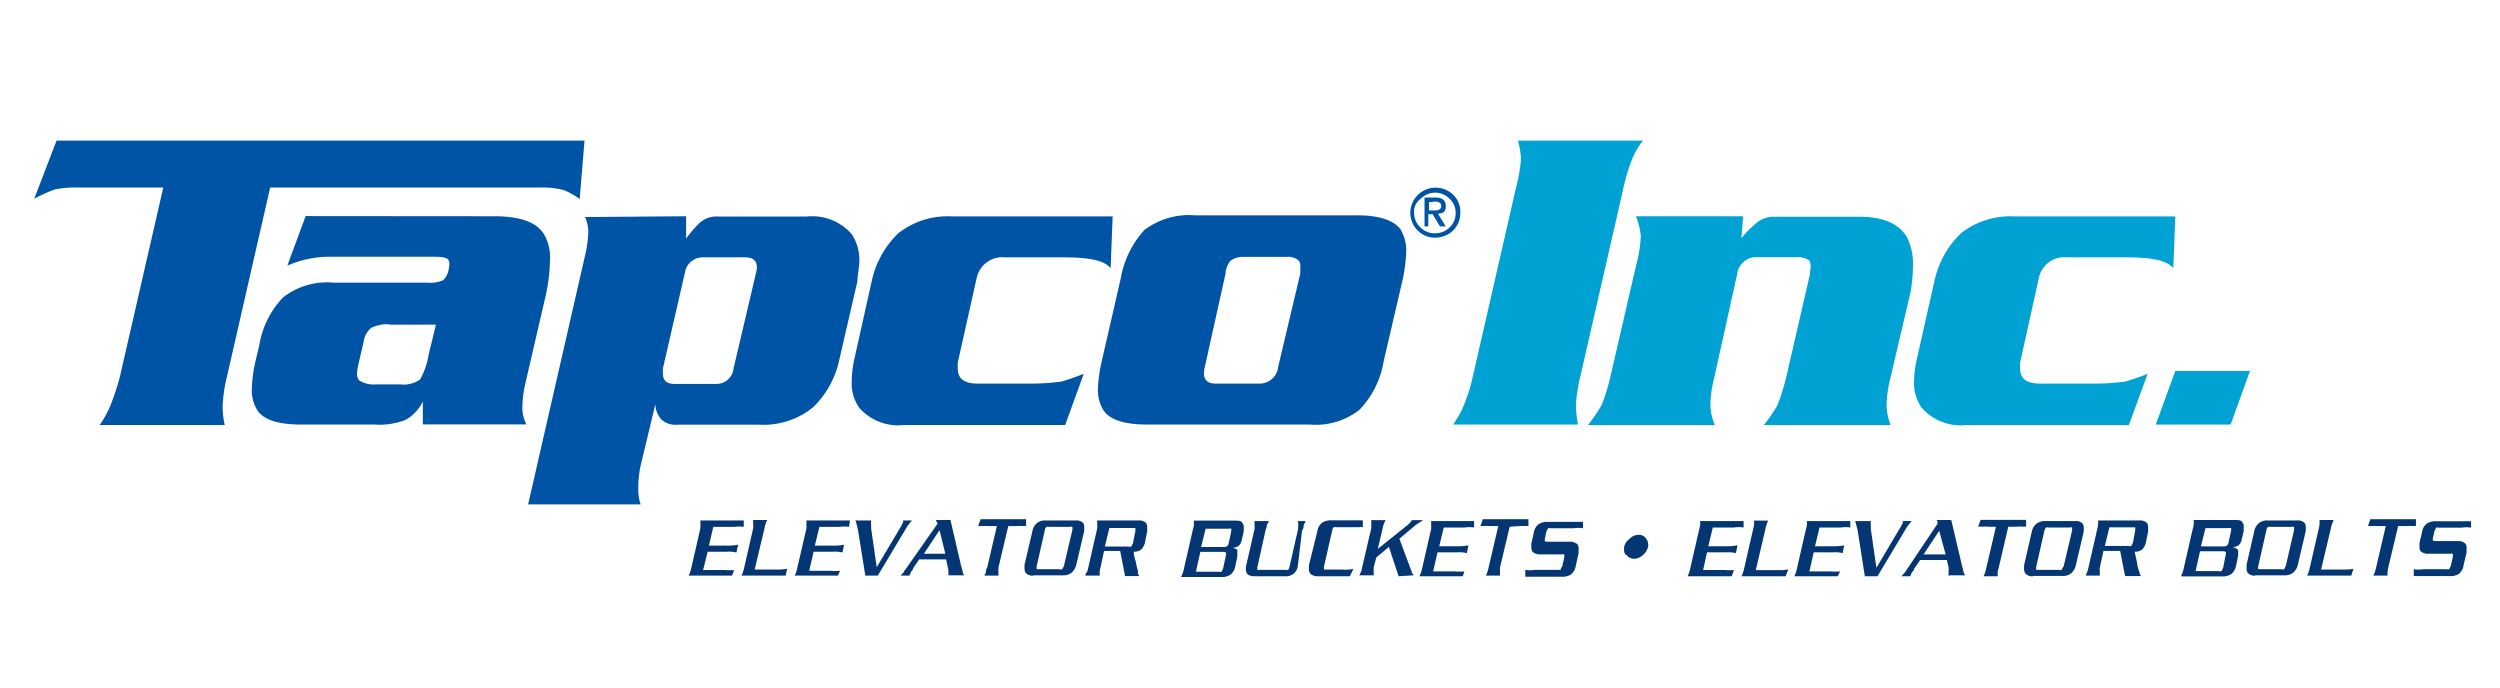
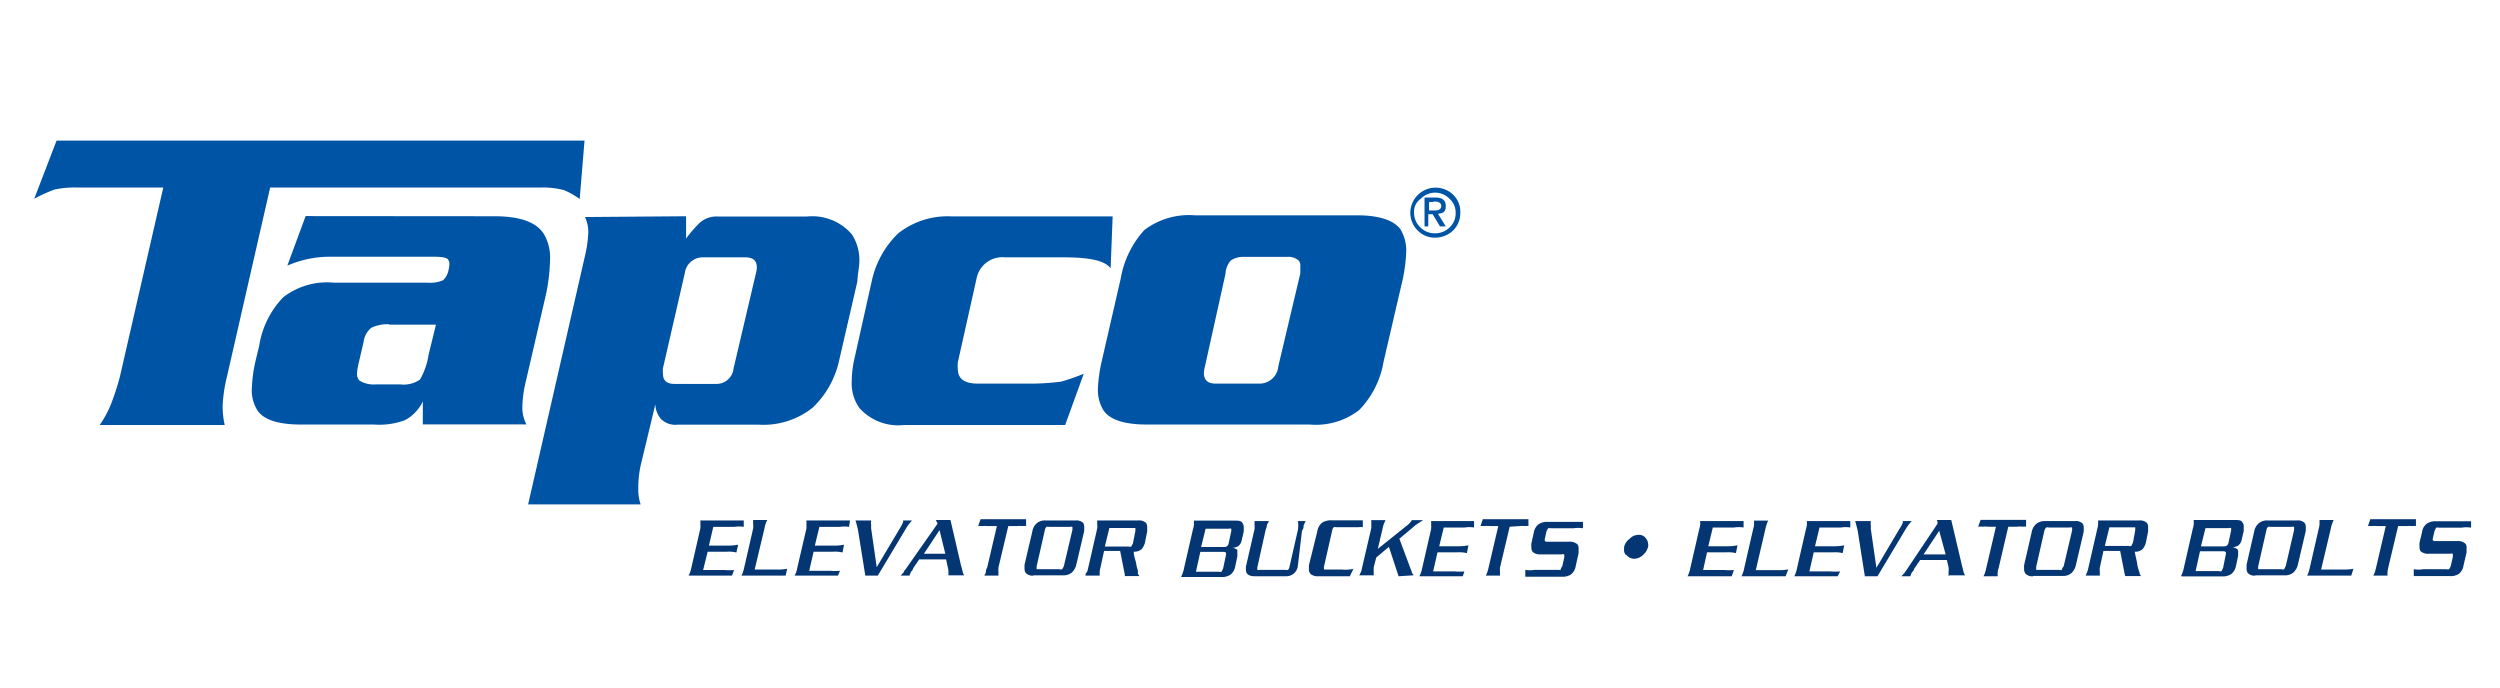
<svg xmlns="http://www.w3.org/2000/svg" id="Layer_1" data-name="Layer 1" viewBox="0 0 160 44">
  <defs>
    <style>.cls-1{fill:#00a2d3;}.cls-2{fill:#0054a6;}.cls-3{fill:#043673;}</style>
  </defs>
  <title>tapco-logosvg</title>
-   <path class="cls-1" d="M93,27.17a6.14,6.14,0,0,0,.7-1.27,10.86,10.86,0,0,0,.57-1.85L97,12.12a11.47,11.47,0,0,0,.34-1.87A5,5,0,0,0,97.15,9h8a5,5,0,0,0-.73,1.27,12.44,12.44,0,0,0-.54,1.85l-2.73,11.93a10.31,10.31,0,0,0-.29,1.85,6.84,6.84,0,0,0,.13,1.27Zm18.56-13.33-.11,1.4a7.31,7.31,0,0,1,1-1,1.72,1.72,0,0,1,1.14-.37h5.36c1.53,0,2.54.42,3.06,1.25a3.7,3.7,0,0,1,.42,1.87,10.18,10.18,0,0,1-.16,1.72L121,24.13a8.2,8.2,0,0,0-.26,1.79A3.71,3.71,0,0,0,121,27.2h-8.11a11.73,11.73,0,0,0,.86-1.25,14.1,14.1,0,0,0,.57-1.82l1.51-6.55c0-.21.05-.36.05-.49a1.61,1.61,0,0,0-.05-.39,1.31,1.31,0,0,0-.86-.24h-2.42a1.25,1.25,0,0,0-1.38,1.12l-1.45,6.55a8,8,0,0,0-.26,1.79,3.53,3.53,0,0,0,.29,1.28h-8.12a10.42,10.42,0,0,0,.86-1.25,11.48,11.48,0,0,0,.57-1.82l1.67-7.23a8.07,8.07,0,0,0,.28-1.82,4.64,4.64,0,0,0-.31-1.24Zm17.73,9.35a2.27,2.27,0,0,0,0,.42c0,.62.41.94,1.27.94h3.22a15.11,15.11,0,0,0,2.24-.13,14.13,14.13,0,0,0,1.43-.5l-1.2,3.28H125.88A3.33,3.33,0,0,1,123,26.11a2.71,2.71,0,0,1-.5-1.69,6.7,6.7,0,0,1,.16-1.36L123.8,18a6,6,0,0,1,1.69-3.06,5.09,5.09,0,0,1,3.43-1.09h10.3l-.13,3.32c-.37-.49-1.33-.7-3-.7h-3.79a1.67,1.67,0,0,0-1.82,1.35Zm9.93.55H144l-1.24,3.43h-4.79Z" />
  <path class="cls-2" d="M37.41,9l-.31,3.74a4.84,4.84,0,0,0-1-.57A5.21,5.21,0,0,0,34.73,12H17.29L14.53,24.08a10,10,0,0,0-.28,1.84,5.61,5.61,0,0,0,.13,1.28h-8a6.5,6.5,0,0,0,.7-1.28,15.36,15.36,0,0,0,.6-1.84L10.45,12H4.92a6.3,6.3,0,0,0-1.43.13,9.66,9.66,0,0,0-1.3.59L3.62,9Zm-5.77,4.84c1.61,0,2.68.36,3.17,1.14a3,3,0,0,1,.39,1.72,11.65,11.65,0,0,1-.26,2.15l-1.35,5.83a7.37,7.37,0,0,0-.16,1.48,2.33,2.33,0,0,0,.26,1H27.06V25.69a2.66,2.66,0,0,1-1.14,1.2,4.74,4.74,0,0,1-2,.28H19.24c-1.43,0-2.39-.31-2.78-.93a2.4,2.4,0,0,1-.34-1.43,9.12,9.12,0,0,1,.23-1.69l.24-1a5.78,5.78,0,0,1,1.53-3.09,4.58,4.58,0,0,1,3.23-.94h6a2.1,2.1,0,0,0,1-.15,1.17,1.17,0,0,0,.36-.68,1.47,1.47,0,0,0,.05-.33.48.48,0,0,0-.1-.34c-.1-.11-.42-.16-.91-.16h-6.6a6.84,6.84,0,0,0-2.76.57l1.17-3.17S31.64,13.84,31.64,13.84Zm-6.73,6.91a2.46,2.46,0,0,0-1.15.23,1.38,1.38,0,0,0-.49.91l-.36,1.54a3.18,3.18,0,0,0-.06.47.59.59,0,0,0,.16.46,1.75,1.75,0,0,0,1.07.24h1.53a1.82,1.82,0,0,0,1.27-.31,4.54,4.54,0,0,0,.55-1.59l.47-1.92h-3Zm19-6.91,0,1.43a7.74,7.74,0,0,1,.86-1A1.63,1.63,0,0,1,46,13.86h5.62A3.34,3.34,0,0,1,54.52,15,3,3,0,0,1,55,16.67c0,.42-.11.86-.13,1.35l-1.17,5.07a5.9,5.9,0,0,1-1.69,3,5.05,5.05,0,0,1-3.44,1.09h-5.2a1.3,1.3,0,0,1-1.09-.39,1.56,1.56,0,0,1-.34-.91L41,29.8a6.87,6.87,0,0,0-.15,1.48,3,3,0,0,0,.15,1H33.8l3.64-15.91a7.63,7.63,0,0,0,.21-1.48,2.29,2.29,0,0,0-.21-1l6.42-.05Zm-1.48,9.72a1.59,1.59,0,0,0,0,.36c0,.42.23.65.73.65h2.65a1.1,1.1,0,0,0,1.14-1l1.43-6.08a1.88,1.88,0,0,0,.06-.34c0-.5-.26-.68-.76-.68H45a1.15,1.15,0,0,0-1.17,1Zm18.87-.37a2.27,2.27,0,0,0,0,.42c0,.62.41.94,1.27.94H65.7a15,15,0,0,0,2.23-.13,13.32,13.32,0,0,0,1.43-.5L68.17,27.2H57.87A3.33,3.33,0,0,1,55,26.11a2.71,2.71,0,0,1-.49-1.69,6.65,6.65,0,0,1,.15-1.36L55.79,18a6,6,0,0,1,1.69-3.06,5.09,5.09,0,0,1,3.43-1.09h10.3l-.13,3.32c-.37-.49-1.33-.7-3-.7H64.32a1.68,1.68,0,0,0-1.82,1.35Zm27.25-.05a5.82,5.82,0,0,1-1.56,3.1,4.53,4.53,0,0,1-3.18.93H73.39c-1.43,0-2.39-.31-2.78-.93a2.48,2.48,0,0,1-.34-1.43,9.22,9.22,0,0,1,.24-1.69l1.22-5.31a6.15,6.15,0,0,1,1.51-3.09,4.73,4.73,0,0,1,3.22-.94h10.4c1.4,0,2.36.32,2.78.91A2.68,2.68,0,0,1,90,16.1a11,11,0,0,1-.21,1.71Zm-11.44.34a2.06,2.06,0,0,0-.06.39c0,.47.26.68.76.68h2.75a1.2,1.2,0,0,0,1.25-1.1l1.41-5.95c0-.21,0-.36,0-.49a.48.48,0,0,0-.11-.34,1,1,0,0,0-.75-.23H79.6a1.44,1.44,0,0,0-.83.23,1.42,1.42,0,0,0-.34.86Zm14.76-8.27a1.53,1.53,0,0,1-1.14-.46,1.61,1.61,0,0,1-.47-1.15A1.62,1.62,0,0,1,93,12.46a1.51,1.51,0,0,1,.46,1.14A1.55,1.55,0,0,1,93,14.75,1.67,1.67,0,0,1,91.82,15.21ZM90.5,13.6a1.28,1.28,0,0,0,.39.94,1.29,1.29,0,0,0,1,.39,1.31,1.31,0,0,0,.88-.37,1.22,1.22,0,0,0,.39-.93,1.17,1.17,0,0,0-.39-.91,1.28,1.28,0,0,0-1.84,0A1,1,0,0,0,90.5,13.6Zm.67.89V12.64h.68c.47,0,.68.18.68.55s-.16.46-.5.49l.5.81h-.37l-.47-.78h-.28v.78Zm.29-1.56v.54h.39c.23,0,.39-.1.39-.28a.22.22,0,0,0-.1-.21.49.49,0,0,0-.32-.08A1.46,1.46,0,0,1,91.46,12.93Z" />
  <path class="cls-3" d="M46.85,36.84H44.07a1.15,1.15,0,0,0,.1-.23,2.24,2.24,0,0,0,.08-.29l.57-2.49a1.18,1.18,0,0,0,0-.29.27.27,0,0,0,0-.15v-.08h2.78l0,.41a1.86,1.86,0,0,0-.6,0H45.65l-.28,1.2h1.22a3.42,3.42,0,0,0,.65-.06l-.11.5a2,2,0,0,0-.62-.05H45.29L45,36.48h1.35a3.63,3.63,0,0,0,.63,0Zm3.43,0H47.45a1.15,1.15,0,0,0,.1-.23,2.24,2.24,0,0,0,.08-.29l.57-2.49a1.18,1.18,0,0,0,0-.29s0-.1,0-.15v-.11h.91a1.28,1.28,0,0,0-.11.24,1.87,1.87,0,0,0-.07.28l-.63,2.65h1.46a3,3,0,0,0,.62-.05Zm3.35,0H50.85a1.2,1.2,0,0,0,.11-.23,2.49,2.49,0,0,0,.07-.29l.58-2.49a2,2,0,0,0,0-.29.39.39,0,0,0,0-.15v-.08h2.79l-.06.41a1.82,1.82,0,0,0-.59,0H52.44l-.29,1.2h1.22a3.25,3.25,0,0,0,.65-.06l-.1.5a2,2,0,0,0-.62-.05H52.07l-.28,1.22h1.35a3.58,3.58,0,0,0,.62,0Zm2.55,0h-.8l-.47-2.93a5.49,5.49,0,0,0-.16-.6h1l0,.1a.21.21,0,0,0,0,.13,2.36,2.36,0,0,1,0,.26l.36,2.5,1.49-2.5a2.42,2.42,0,0,0,.2-.39l0-.1h.57a3.2,3.2,0,0,0-.36.47Zm4.52,0,0-.08v-.07c0-.06,0-.11,0-.13a1.1,1.1,0,0,0-.05-.29l-.1-.47H58.83l-.39.57c0,.11-.13.19-.15.26a2.07,2.07,0,0,0-.08.21h-.57l.21-.23c0-.08.13-.18.2-.31L60,33.52s0-.06-.06-.13a.25.25,0,0,0-.05-.11h.94l.67,2.89c.06.18.08.31.11.41a.58.58,0,0,0,.1.24l-1,0Zm-.57-2.91-1,1.51H60.5Zm4.4-.26-.63,2.65a2,2,0,0,0,0,.29,1.3,1.3,0,0,1,0,.13v.1h-.91a.8.8,0,0,0,.11-.23c0-.08,0-.16.08-.29l.62-2.65H63.2a1.09,1.09,0,0,0-.31,0,1.55,1.55,0,0,0-.29,0l.16-.44h2.91l0,.44a.59.59,0,0,0-.23,0,1.2,1.2,0,0,0-.34,0Zm1.61,3.17a.59.59,0,0,1-.5-.18.5.5,0,0,1-.07-.29c0-.07,0-.13,0-.23l.5-2.13a.88.88,0,0,1,.28-.52.8.8,0,0,1,.57-.18h1.9a.65.65,0,0,1,.5.15.5.5,0,0,1,.07.29c0,.08,0,.16,0,.23l-.5,2.13a1,1,0,0,1-.28.52.8.8,0,0,1-.57.19l-1.9,0Zm2.49-2.91a.24.24,0,0,0,0-.13.1.1,0,0,0,0-.08.21.21,0,0,0-.15,0H67.15a.43.43,0,0,0-.18,0,.41.41,0,0,0-.1.21l-.52,2.29a.21.21,0,0,0,0,.13.1.1,0,0,0,0,.08s.07,0,.15,0h1.3a.25.25,0,0,0,.18,0,1.21,1.21,0,0,0,.11-.21ZM72,36.84l-.31-1.58H70.66l-.23,1.06a1.18,1.18,0,0,0-.05.29v.23h-.91c0-.08,0-.15.1-.23a2.24,2.24,0,0,0,.08-.29l.57-2.49a1.18,1.18,0,0,0,0-.29s0-.1,0-.15v-.08h2.6a.67.67,0,0,1,.52.15.46.46,0,0,1,.08.29c0,.08,0,.16,0,.26l-.13.65a1,1,0,0,1-.23.49.73.73,0,0,1-.5.16c0,.31.13.57.16.78s.08.34.1.41a.69.69,0,0,1,0,.21.76.76,0,0,0,.11.16l-1,0ZM72.66,34a.26.26,0,0,0,0-.13.09.09,0,0,0,0-.08s-.07,0-.15,0H71l-.29,1.19h1.51a.32.32,0,0,0,.18,0l.11-.21Zm2.94,2.88a.77.77,0,0,0,.1-.23,1.3,1.3,0,0,0,.08-.29l.57-2.49a1.25,1.25,0,0,0,.06-.29s0-.1,0-.15v-.11H79c.26,0,.44,0,.52.16a.41.41,0,0,1,.08.28c0,.08,0,.16,0,.26l-.13.55a.63.63,0,0,1-.23.39.9.9,0,0,1-.52.1.68.68,0,0,1,.47.13c0,.05,0,.11,0,.21s0,.13,0,.21l-.13.62a.91.91,0,0,1-.31.55,1,1,0,0,1-.6.15H75.6Zm2.86-1.35a.34.34,0,0,0,0-.16s0,0,0,0a.27.27,0,0,0-.16-.05H76.82l-.28,1.27H78a.28.28,0,0,0,.18,0l.1-.21ZM78.8,34a.5.5,0,0,0,0-.16s0,0,0,0a.22.22,0,0,0-.16,0H77.16l-.29,1.17h1.49a.35.35,0,0,0,.18-.06.34.34,0,0,0,.1-.2Zm4.26,2.23a.74.74,0,0,1-.75.65h-2c-.37,0-.57-.13-.57-.41a.82.82,0,0,1,0-.21l.55-2.39a2,2,0,0,0,0-.29s0-.1,0-.15v-.08h.91c0,.08-.08.15-.11.23s0,.16-.08.29l-.54,2.44a.17.17,0,0,0,0,.1s0,.06,0,.06a.16.16,0,0,0,.13,0h1.69a.21.21,0,0,0,.15,0,.6.6,0,0,0,.08-.16l.55-2.42a2,2,0,0,0,0-.54h.49l-.13.28c0,.11,0,.21-.1.32Zm3.33.65h-2a.72.72,0,0,1-.52-.15.45.45,0,0,1-.1-.29c0-.08,0-.16,0-.26L84.31,34a.85.85,0,0,1,.31-.55,1.07,1.07,0,0,1,.6-.15h2l0,.44a.71.71,0,0,0-.26,0c-.11,0-.24,0-.42,0h-1a.43.43,0,0,0-.18,0,.41.41,0,0,0-.1.21l-.52,2.29a.21.21,0,0,0,0,.13.1.1,0,0,0,0,.08s.07,0,.15,0h1a1.76,1.76,0,0,0,.42,0,1.12,1.12,0,0,0,.31-.05Zm3.12,0L88.89,35l-.81.68-.16.62a2,2,0,0,0,0,.29.34.34,0,0,0,0,.13v.1H87a2.4,2.4,0,0,1,.11-.23,2.49,2.49,0,0,0,.07-.29l.58-2.49a2,2,0,0,0,0-.29.39.39,0,0,0,0-.15v-.08h.91a2.29,2.29,0,0,1-.1.23,2.24,2.24,0,0,0-.08.29l-.31,1.32,1.87-1.5a1.14,1.14,0,0,0,.31-.34h.71c-.13.1-.24.15-.34.23a1,1,0,0,0-.24.18l-.93.78.65,1.74a2.08,2.08,0,0,0,.13.32c0,.15.13.23.13.28Zm4.11,0H90.84a1.15,1.15,0,0,0,.1-.23,2.24,2.24,0,0,0,.08-.29l.57-2.49a1.18,1.18,0,0,0,0-.29.27.27,0,0,0,0-.15v-.08h2.75l0,.41a1.86,1.86,0,0,0-.6,0H92.4l-.29,1.2h1.22a3.33,3.33,0,0,0,.65-.06l-.1.5a2.07,2.07,0,0,0-.63-.05H92l-.28,1.22H93.1a3.58,3.58,0,0,0,.62,0Zm3-3.17L96,36.32a2,2,0,0,0,0,.29s0,.1,0,.13v.1h-.91a1.15,1.15,0,0,0,.1-.23,2.24,2.24,0,0,0,.08-.29l.62-2.65h-.54a1.16,1.16,0,0,0-.32,0,1.43,1.43,0,0,0-.28,0l.15-.44h2.92l0,.44a.68.68,0,0,0-.23,0,1.23,1.23,0,0,0-.34,0Zm1,3.17,0-.41a1.72,1.72,0,0,0,.59,0h1.49a.48.48,0,0,0,.18,0s0-.11.1-.21l.13-.57a.28.28,0,0,0,0-.13c0-.06,0-.06,0-.08a.19.19,0,0,0-.15,0H98.61a.7.7,0,0,1-.52-.16.44.44,0,0,1-.08-.29.9.9,0,0,1,0-.26l.15-.67a.85.85,0,0,1,.31-.55,1,1,0,0,1,.6-.15h2.24l0,.41a1.86,1.86,0,0,0-.6,0H99.26a.43.43,0,0,0-.18,0,1.21,1.21,0,0,0-.11.21l-.1.47a.24.24,0,0,0,0,.13s0,0,0,0a.19.19,0,0,0,.15.05h1.38a.75.75,0,0,1,.55.16.41.41,0,0,1,.08.28c0,.08,0,.16,0,.29l-.18.81a.87.87,0,0,1-.29.54.93.93,0,0,1-.6.16H97.62Zm6.45-1.35a.45.45,0,0,1-.13-.36c0-.06,0-.11,0-.16a.93.93,0,0,1,.37-.54.78.78,0,0,1,.57-.24.53.53,0,0,1,.47.24.59.59,0,0,1,.13.36.27.27,0,0,1,0,.15,1,1,0,0,1-.34.55.82.82,0,0,1-.57.23A.65.65,0,0,1,104.07,35.49Zm6.76,1.35H108a.77.77,0,0,0,.1-.23,1.3,1.3,0,0,0,.08-.29l.57-2.49a1.25,1.25,0,0,0,.06-.29.39.39,0,0,0,0-.15v-.08h2.78l0,.41a1.86,1.86,0,0,0-.6,0h-1.37l-.29,1.2h1.22a3.33,3.33,0,0,0,.65-.06l-.1.5a2.07,2.07,0,0,0-.63-.05h-1.22L109,36.48h1.35a3.58,3.58,0,0,0,.62,0Zm3.45,0h-2.83a.77.77,0,0,0,.1-.23,1.3,1.3,0,0,0,.08-.29l.57-2.49a1.25,1.25,0,0,0,.06-.29s0-.1,0-.15v-.11h.91a.82.82,0,0,0-.1.24,1.68,1.68,0,0,0-.08.28l-.62,2.65h1.45a3,3,0,0,0,.63-.05Zm3.33,0h-2.78a.77.77,0,0,0,.1-.23,1.3,1.3,0,0,0,.08-.29l.57-2.49a1.25,1.25,0,0,0,.06-.29.39.39,0,0,0,0-.15v-.08h2.78l0,.41a1.86,1.86,0,0,0-.6,0h-1.37l-.29,1.2h1.22a3.25,3.25,0,0,0,.65-.06l-.1.5a2.07,2.07,0,0,0-.63-.05h-1.22l-.28,1.22h1.35a3.58,3.58,0,0,0,.62,0Zm2.55,0h-.81l-.46-2.93c-.06-.24-.11-.45-.16-.6h1l0,.1a.21.21,0,0,0,0,.13,2.36,2.36,0,0,1,0,.26l.36,2.5,1.48-2.5a1.92,1.92,0,0,0,.21-.39l0-.1h.57a3.2,3.2,0,0,0-.36.47Zm4.55,0,0-.08v-.07c0-.06,0-.11,0-.13a1.77,1.77,0,0,0,0-.29l-.11-.47h-1.71l-.39.57c0,.11-.13.19-.16.26a2.07,2.07,0,0,0-.08.21h-.57l.21-.23c.05-.08.13-.18.21-.31L124,33.52a.45.45,0,0,0,0-.13l-.05-.11h.93l.68,2.89c.05.18.08.31.1.41a.76.76,0,0,0,.11.24l-1,0Zm-.6-2.91-1,1.51h1.41Zm4.42-.26-.62,2.65a1.25,1.25,0,0,0-.06.29s0,.1,0,.13v.1h-.91a.77.77,0,0,0,.1-.23,2.24,2.24,0,0,0,.08-.29l.62-2.65h-.54a1.05,1.05,0,0,0-.31,0,1.55,1.55,0,0,0-.29,0l.16-.44h2.91l0,.44a.64.64,0,0,0-.23,0,1.23,1.23,0,0,0-.34,0Zm1.59,3.17a.59.59,0,0,1-.5-.18.5.5,0,0,1-.08-.29c0-.07,0-.13,0-.23l.49-2.13a.89.89,0,0,1,.29-.52.85.85,0,0,1,.57-.18h1.9a.62.62,0,0,1,.49.15.43.43,0,0,1,.08.29c0,.08,0,.16,0,.23l-.5,2.13a1,1,0,0,1-.28.52.81.81,0,0,1-.58.19l-1.89,0Zm2.49-2.91a.24.24,0,0,0,0-.13.1.1,0,0,0,0-.08.24.24,0,0,0-.15,0h-1.33a.43.43,0,0,0-.18,0,.52.52,0,0,0-.11.21l-.52,2.29a.3.3,0,0,0,0,.13.13.13,0,0,0,0,.08s.08,0,.16,0h1.3a.27.27,0,0,0,.18,0s0-.11.11-.21ZM136,36.84l-.31-1.58h-1.07l-.23,1.06a1.18,1.18,0,0,0,0,.29v.23h-.91c.05-.08.05-.15.1-.23a2.24,2.24,0,0,0,.08-.29l.57-2.49a1.18,1.18,0,0,0,.05-.29s0-.1,0-.15v-.08h2.6a.67.67,0,0,1,.52.15.46.46,0,0,1,.08.29c0,.08,0,.16,0,.26l-.13.65a1,1,0,0,1-.23.49.7.7,0,0,1-.5.16c.06.31.13.57.16.78s.08.34.1.41a.76.76,0,0,1,.06.21.28.28,0,0,0,.1.16l-1,0Zm.65-2.88a.26.26,0,0,0,0-.13.09.09,0,0,0,0-.08s-.08,0-.15,0H135l-.29,1.19h1.51a.32.32,0,0,0,.18,0l.11-.21Zm2.94,2.88a.77.77,0,0,0,.1-.23,1.3,1.3,0,0,0,.08-.29l.57-2.49a1.25,1.25,0,0,0,.06-.29s0-.1,0-.15v-.11H143c.26,0,.44,0,.52.16a.41.41,0,0,1,.08.28c0,.08,0,.16,0,.26l-.13.55a.63.63,0,0,1-.23.39.9.9,0,0,1-.52.1.68.68,0,0,1,.47.13c.05.05.05.11.05.21s0,.13,0,.21l-.13.62a.91.91,0,0,1-.31.55,1,1,0,0,1-.6.15h-2.57Zm2.86-1.35a.34.34,0,0,0,0-.16s0,0,0,0a.27.27,0,0,0-.16-.05H140.8l-.28,1.27H142a.28.28,0,0,0,.18,0l.1-.21Zm.34-1.53a.5.5,0,0,0,0-.16s0,0,0,0a.22.22,0,0,0-.16,0h-1.48l-.29,1.17h1.49a.35.35,0,0,0,.18-.06.34.34,0,0,0,.1-.2Zm1.56,2.88a.59.59,0,0,1-.5-.18.5.5,0,0,1-.07-.29c0-.07,0-.13,0-.23l.49-2.13a.89.89,0,0,1,.29-.52.8.8,0,0,1,.57-.18H147a.62.62,0,0,1,.49.15.43.43,0,0,1,.08.29c0,.08,0,.16,0,.23l-.5,2.13a1,1,0,0,1-.28.52.81.81,0,0,1-.58.19l-1.89,0Zm2.47-2.91a.34.34,0,0,0,0-.13.13.13,0,0,0,0-.08.27.27,0,0,0-.16,0h-1.33a.48.48,0,0,0-.18,0,.41.41,0,0,0-.1.21l-.52,2.29a.21.21,0,0,0,0,.13.1.1,0,0,0,0,.08s.08,0,.15,0H146a.31.31,0,0,0,.19,0s.05-.11.1-.21Zm3.66,2.91h-2.83a.77.77,0,0,0,.1-.23,2.24,2.24,0,0,0,.08-.29l.57-2.49a1.18,1.18,0,0,0,.05-.29s0-.1,0-.15v-.11h.91a.82.82,0,0,0-.1.24,1.07,1.07,0,0,0-.08.28l-.63,2.65H150a2.92,2.92,0,0,0,.62-.05Zm3-3.17-.63,2.65a2,2,0,0,0-.05.29s0,.1,0,.13v.1h-.91a1.15,1.15,0,0,0,.1-.23,2.24,2.24,0,0,0,.08-.29l.62-2.65h-.54a1.16,1.16,0,0,0-.32,0,1.43,1.43,0,0,0-.28,0l.15-.44h2.92l0,.44a.68.68,0,0,0-.23,0,1.23,1.23,0,0,0-.34,0Zm1,3.17,0-.41a1.79,1.79,0,0,0,.6,0h1.48a.43.43,0,0,0,.18,0,1.21,1.21,0,0,0,.11-.21l.13-.57a.4.4,0,0,0,0-.13c0-.06,0-.06,0-.08a.22.22,0,0,0-.16,0h-1.38a.72.72,0,0,1-.52-.16.44.44,0,0,1-.07-.29,1.33,1.33,0,0,1,0-.26l.16-.67a.81.81,0,0,1,.31-.55,1,1,0,0,1,.6-.15h2.23l0,.41a1.86,1.86,0,0,0-.6,0h-1.46a.48.48,0,0,0-.18,0s-.05.11-.1.21l-.11.47a.34.34,0,0,0,0,.13s0,0,0,0a.22.22,0,0,0,.16.05h1.38a.71.71,0,0,1,.54.16.36.36,0,0,1,.08.28c0,.08,0,.16,0,.29l-.19.81a.87.87,0,0,1-.28.54.93.93,0,0,1-.6.16H154.5v0Z" />
</svg>